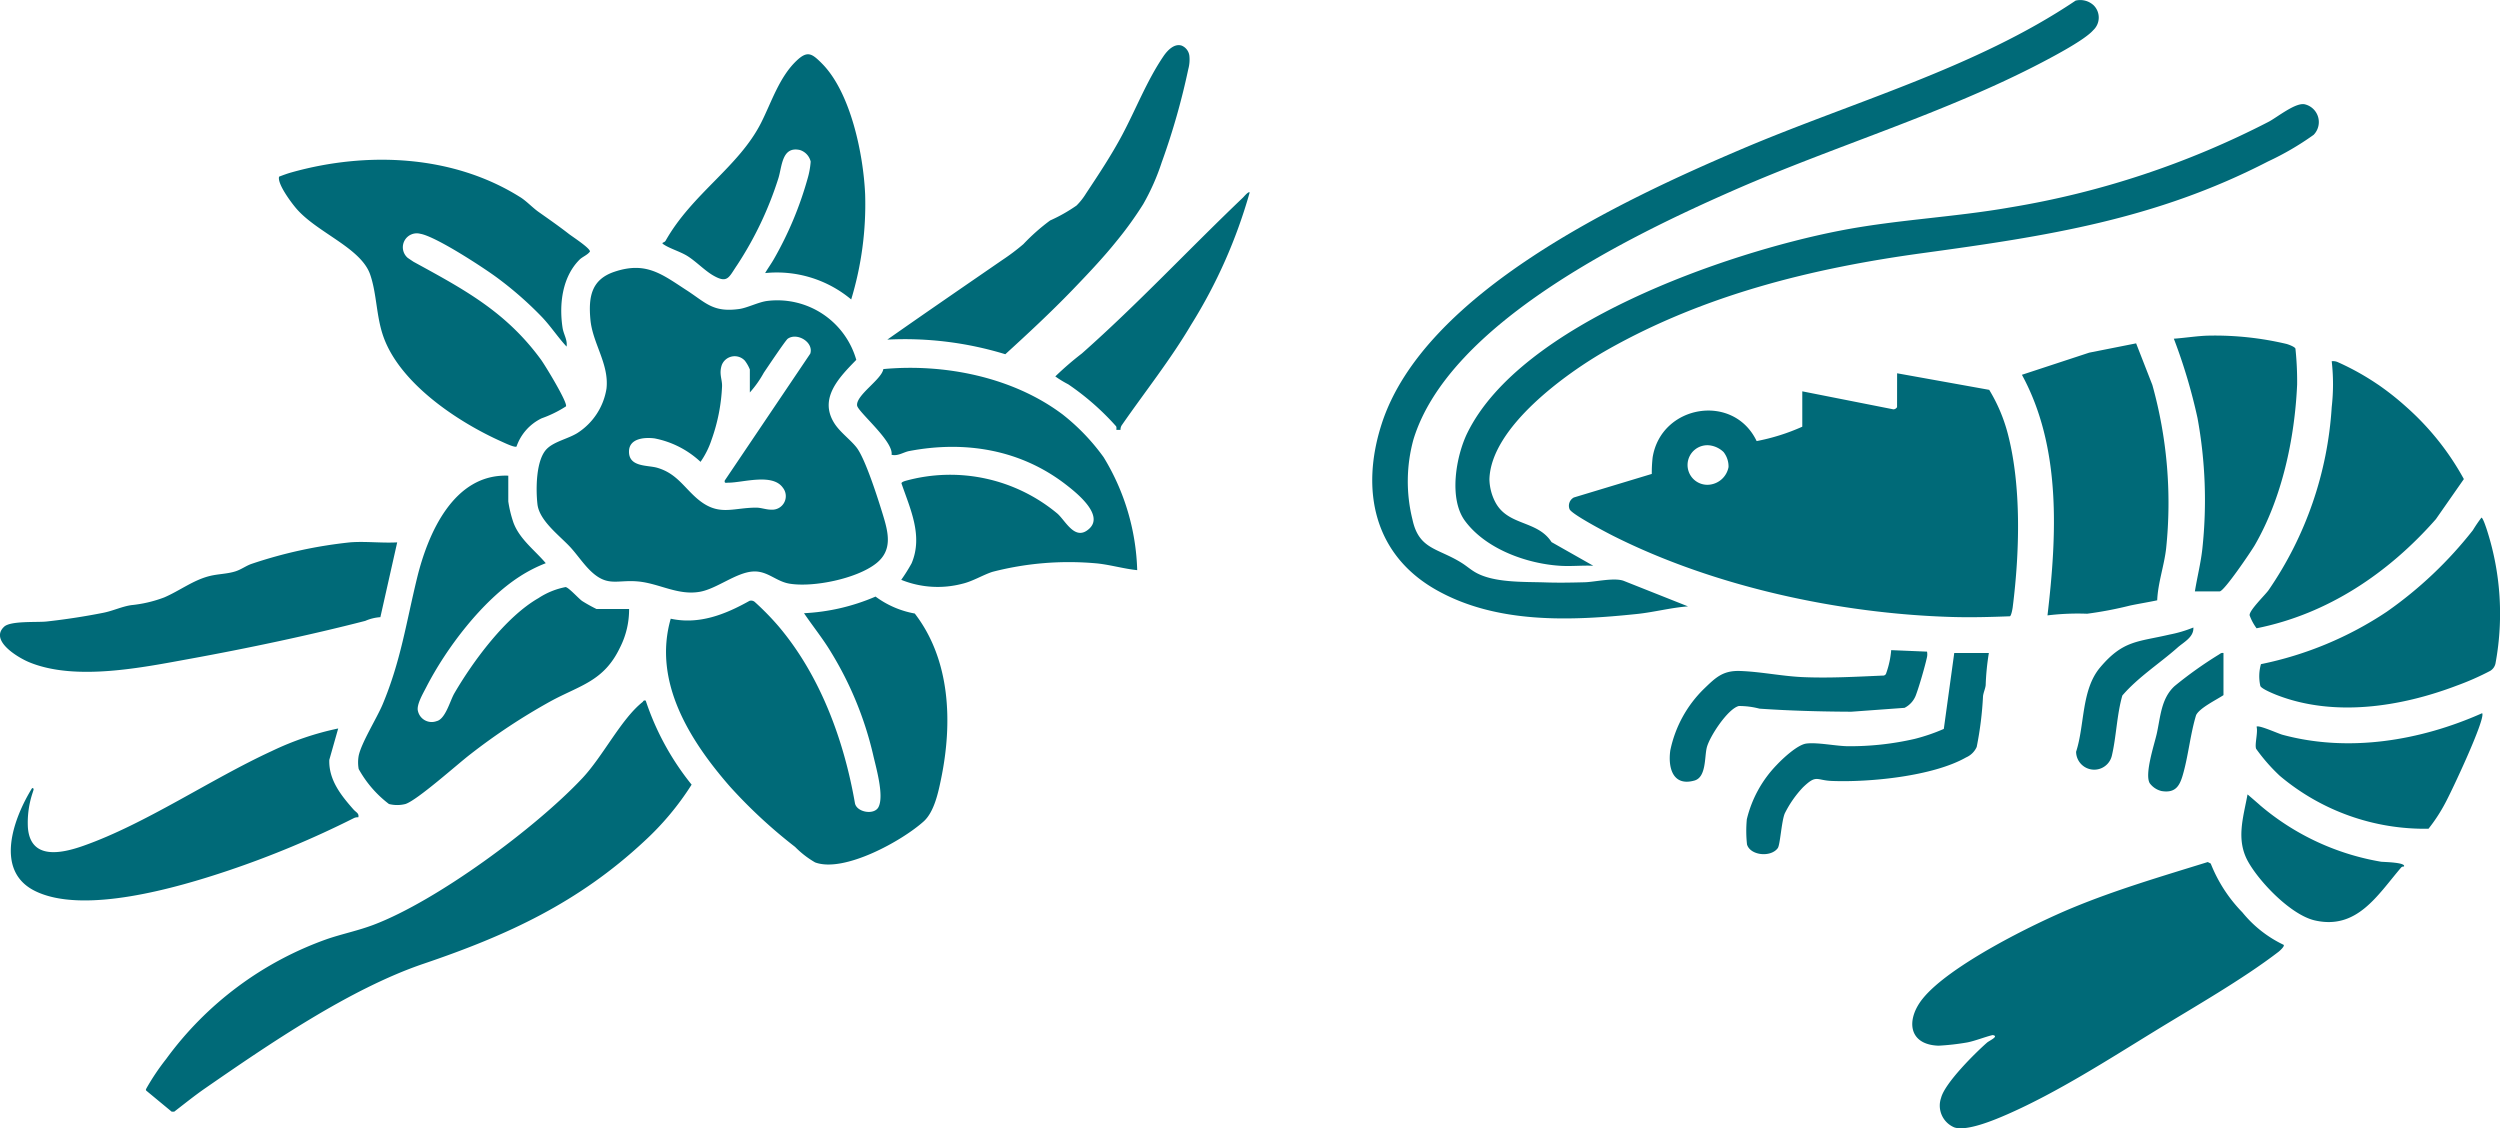
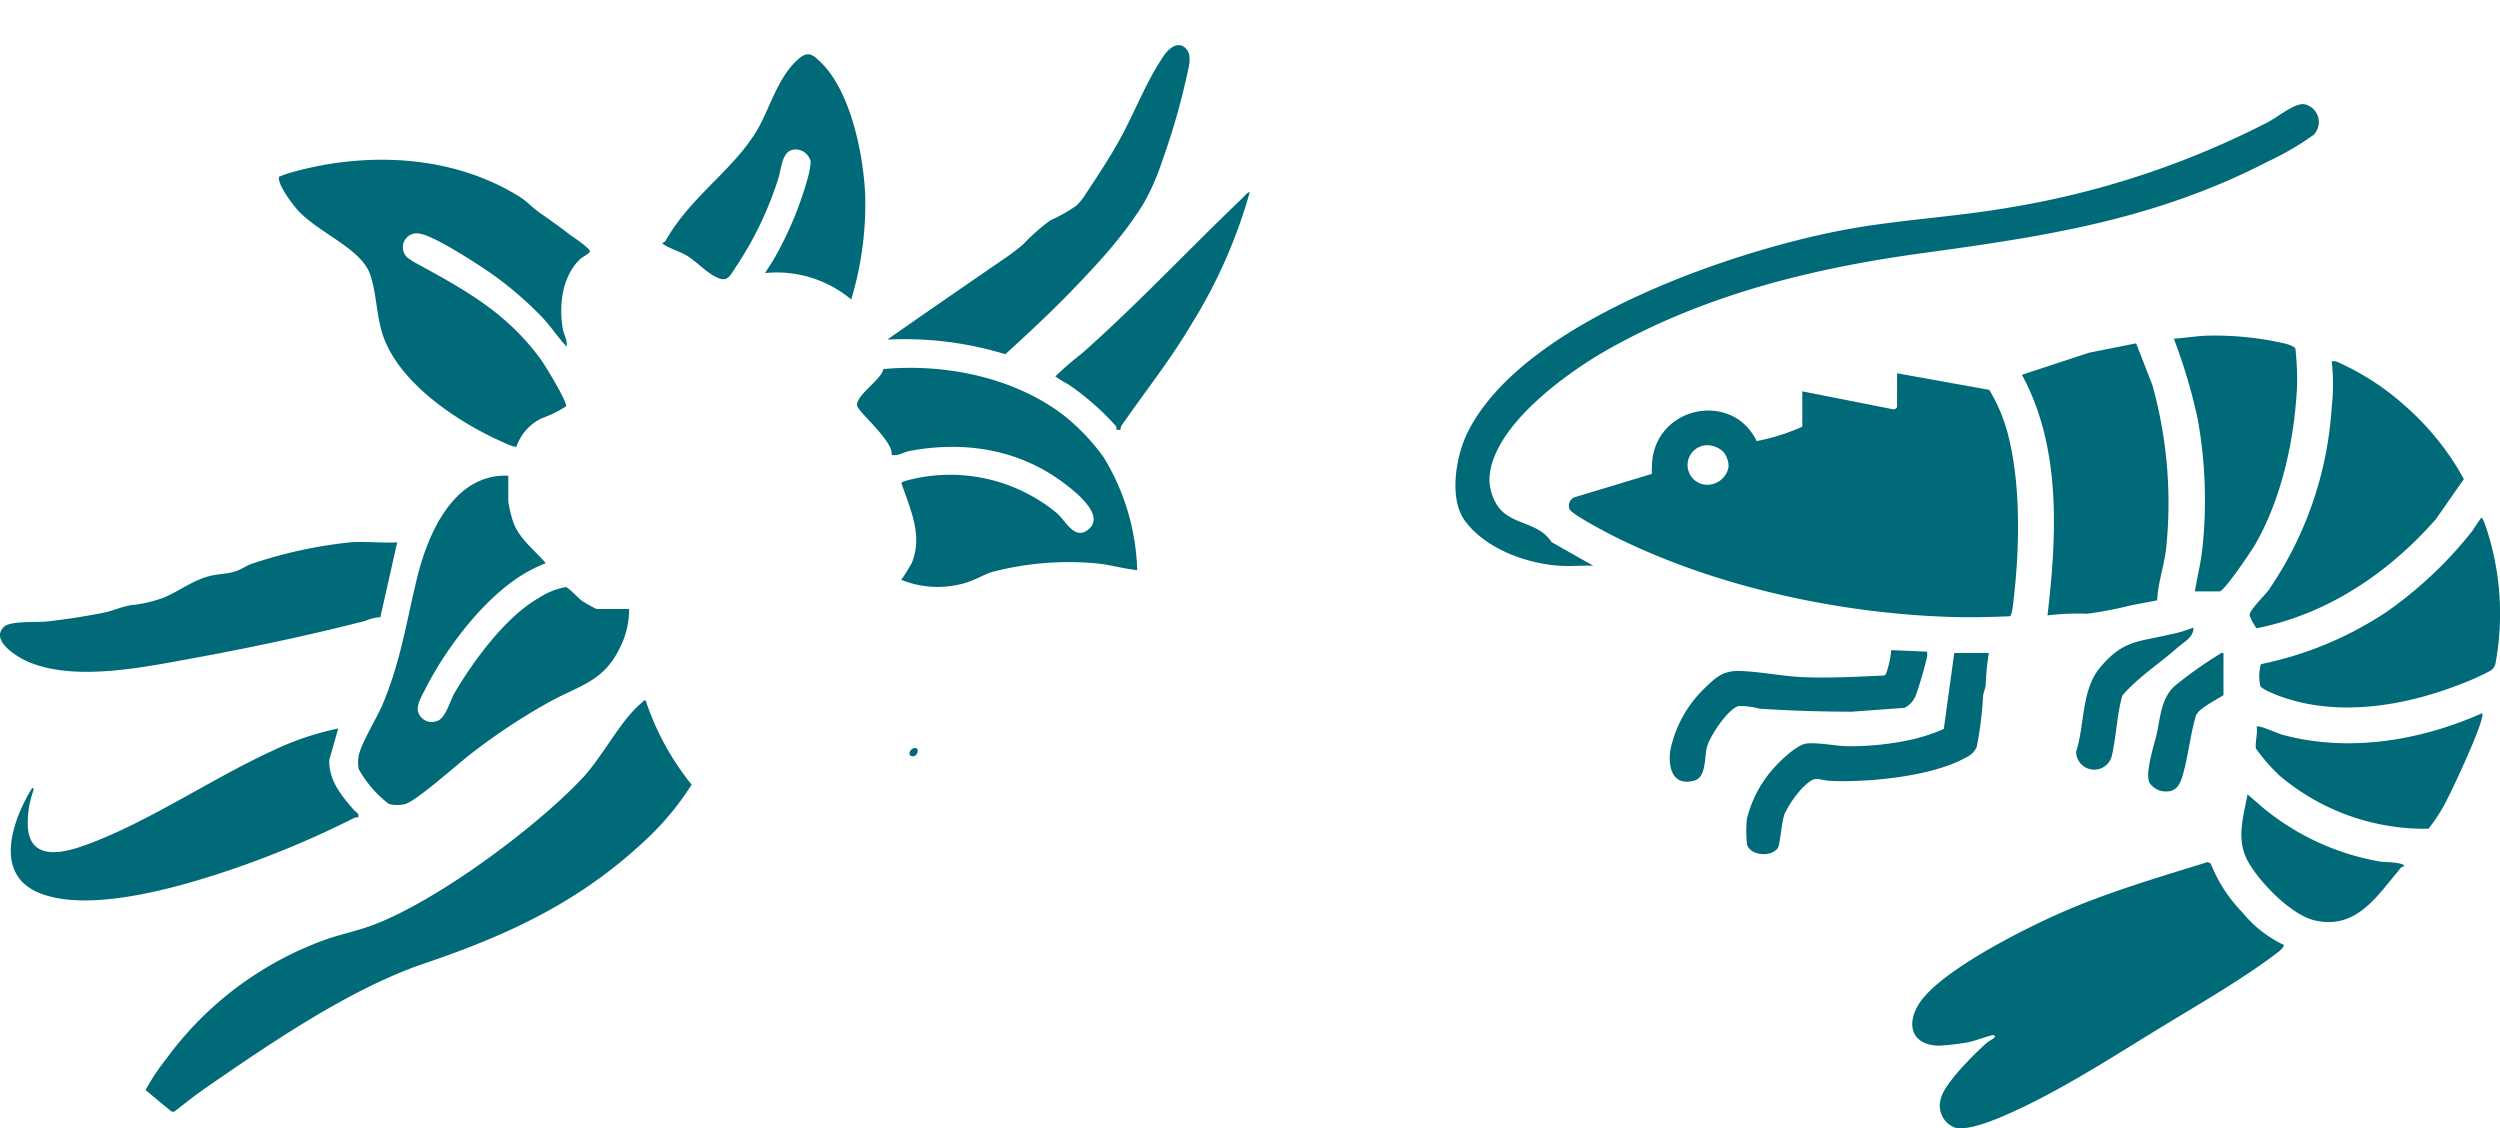
<svg xmlns="http://www.w3.org/2000/svg" width="248.432" height="112.125">
  <g fill="#006a78" clip-path="url(#a)">
-     <path d="M68.245 28.852c1.91 1.239 2.6 2.219 5.223 1.853.79-.109 1.934-.7 2.784-.8a8.158 8.158 0 0 1 8.839 5.855c-1.674 1.72-3.784 3.823-2.155 6.34.569.878 1.618 1.629 2.2 2.391.864 1.137 2.11 5.058 2.587 6.621.558 1.818 1.011 3.577-.681 4.893-1.92 1.5-6.189 2.377-8.558 2-1.369-.214-2.19-1.285-3.626-1.215-1.688.084-3.616 1.713-5.3 2.015-2.19.393-4.058-.835-6.164-1.025-2.054-.186-2.994.565-4.658-1-.744-.7-1.408-1.7-2.068-2.412-1.074-1.158-3.075-2.622-3.261-4.265-.165-1.478-.165-4.444.962-5.525.741-.713 2.082-.976 3-1.541a6.439 6.439 0 0 0 2.9-4.42c.274-2.457-1.394-4.514-1.6-6.88-.2-2.233.091-3.963 2.4-4.735 3.142-1.05 4.714.253 7.175 1.85m6.27 10.145v-2.279a3.645 3.645 0 0 0-.5-.881 1.376 1.376 0 0 0-2.289.439c-.291.878.046 1.4.028 2.1a17.984 17.984 0 0 1-1.039 5.311 8.418 8.418 0 0 1-1.1 2.208 9.268 9.268 0 0 0-4.571-2.331c-.972-.123-2.52-.021-2.538 1.292-.025 1.58 1.836 1.351 2.794 1.625 1.878.541 2.612 1.864 3.9 3 2.159 1.9 3.531.972 5.936.965.516 0 1 .207 1.509.2a1.346 1.346 0 0 0 1.151-2.18c-1.029-1.471-4-.495-5.424-.5-.207 0-.407.088-.351-.214l8.501-12.613c.355-1.144-1.32-2.127-2.24-1.478-.228.165-2.054 2.9-2.38 3.377A10.606 10.606 0 0 1 74.514 39M90.901 60.964c3.57 4.634 3.763 10.879 2.619 16.422-.281 1.373-.688 3.3-1.734 4.241-2.152 1.938-7.919 5.136-10.787 4.072a9.352 9.352 0 0 1-1.987-1.538 49.919 49.919 0 0 1-6.477-6c-3.946-4.521-7.688-10.387-5.883-16.678 2.819.607 5.409-.418 7.825-1.773a.55.55 0 0 1 .527.109 26.709 26.709 0 0 1 2.359 2.412c4.132 4.876 6.5 11.3 7.593 17.573.161.916 1.917 1.225 2.341.4.59-1.144-.27-4.019-.534-5.213a34.449 34.449 0 0 0-4.184-10.187c-.8-1.337-1.811-2.577-2.682-3.868a20.433 20.433 0 0 0 7.108-1.653 9.3 9.3 0 0 0 3.9 1.685" />
    <path d="M51.701 19.594c.614.386 1.243 1.06 1.811 1.46 1.025.723 2.047 1.436 3.015 2.19.351.274 2.1 1.4 2.1 1.748-.246.351-.748.523-1.032.807-1.727 1.724-2.047 4.434-1.692 6.764.1.667.5 1.194.4 1.878-.853-.916-1.552-1.987-2.412-2.9a35.514 35.514 0 0 0-4.483-3.939c-1.387-1.025-6.1-4.107-7.642-4.37a1.385 1.385 0 0 0-1.26 2.384c.028.025.541.369.59.4 5.013 2.742 9.176 4.95 12.669 9.731.4.551 2.664 4.262 2.478 4.634a11.448 11.448 0 0 1-2.408 1.183 4.878 4.878 0 0 0-2.506 2.808c-.161.14-1.25-.386-1.492-.495-4.332-1.936-10.033-5.726-11.716-10.364-.744-2.054-.667-4.311-1.341-6.245-.93-2.65-5.262-4.142-7.326-6.536-.491-.569-1.92-2.468-1.72-3.177.4-.154.828-.312 1.246-.428 7.488-2.1 16.025-1.745 22.719 2.468M64.168 69.624a26.632 26.632 0 0 0 4.56 8.348 27.9 27.9 0 0 1-4.714 5.634c-6.536 6.087-13.532 9.317-21.919 12.163-7.333 2.492-15.361 7.986-21.74 12.4-1.032.716-2.047 1.534-3.04 2.3h-.255l-2.5-2.068c-.112-.1-.039-.172.007-.277a23.017 23.017 0 0 1 1.945-2.889 33.728 33.728 0 0 1 16.064-11.944c1.506-.505 3.033-.818 4.546-1.39 6.3-2.384 16.1-9.622 20.746-14.568 2.054-2.187 3.854-5.869 5.971-7.558.1-.074.088-.221.326-.151M50.51 47.274v2.552a11.659 11.659 0 0 0 .513 2.11c.614 1.65 2.113 2.728 3.212 4.03a14.228 14.228 0 0 0-2.6 1.33c-3.7 2.384-7.281 7.1-9.281 11-.305.6-.993 1.752-.821 2.366a1.4 1.4 0 0 0 1.85 1c.885-.2 1.337-2.022 1.762-2.756 1.864-3.2 5.1-7.6 8.362-9.467a7.491 7.491 0 0 1 2.7-1.1c.323.049 1.3 1.151 1.646 1.387a15.537 15.537 0 0 0 1.422.793h3.24a8.332 8.332 0 0 1-.913 3.847c-1.608 3.359-3.97 3.724-6.933 5.346a60.889 60.889 0 0 0-7.937 5.248c-1.271.976-5.259 4.553-6.442 4.936a3.323 3.323 0 0 1-1.639 0 11.113 11.113 0 0 1-3.008-3.479 3.769 3.769 0 0 1 0-1.316c.274-1.3 1.783-3.7 2.37-5.08 1.815-4.332 2.345-8.123 3.43-12.574s3.651-10.394 9.071-10.177M105.507 41.116a20.94 20.94 0 0 1 4.164 4.321 22.721 22.721 0 0 1 3.336 11.22c-1.362-.133-2.864-.586-4.209-.688a30.323 30.323 0 0 0-10.177.857c-.927.3-1.966.941-2.963 1.176a9.666 9.666 0 0 1-6.1-.383 16.328 16.328 0 0 0 1.036-1.653c1.141-2.717-.13-5.364-1.014-7.937.011-.126.288-.211.414-.249a16.638 16.638 0 0 1 15.1 3.272c.839.765 1.766 2.777 3.163 1.471 1.457-1.362-1.253-3.528-2.292-4.335-4.525-3.519-10.058-4.428-15.622-3.365-.565.109-1.109.53-1.745.369.221-1.341-3.356-4.272-3.426-4.9-.112-1.036 2.443-2.58 2.608-3.616 6.031-.562 12.8.776 17.727 4.444M35.135 80.447c.249.284.565.372.474.765a1.013 1.013 0 0 0-.411.07 95.689 95.689 0 0 1-12.56 5.245c-4.97 1.667-14.406 4.433-19.222 1.98-4.006-2.041-2.04-7.253-.229-10.187.267-.025.105.274.07.414a9.311 9.311 0 0 0-.484 3.514c.253 3.191 3.258 2.6 5.518 1.8 6.185-2.183 12.641-6.617 18.728-9.418a28.937 28.937 0 0 1 6.589-2.24l-.885 3.121c-.063 2 1.172 3.531 2.412 4.939M39.47 53.898l-1.671 7.431a4.5 4.5 0 0 0-1.5.369c-5.543 1.429-11.714 2.728-17.352 3.756-4.813.878-11.419 2.247-16.025.362-1.078-.439-4.005-2.152-2.506-3.542.649-.6 3.268-.411 4.212-.513a66.673 66.673 0 0 0 5.624-.864c.972-.19 1.822-.614 2.787-.762a12.73 12.73 0 0 0 3.282-.769c1.534-.66 2.9-1.731 4.521-2.127.828-.207 1.706-.2 2.524-.453.59-.179 1.046-.544 1.618-.748a45.365 45.365 0 0 1 9.857-2.148c1.5-.109 3.117.091 4.627.007M81.609 6.241c2.928 2.864 4.195 9.12 4.363 13.09a32.586 32.586 0 0 1-1.386 10.427 11.52 11.52 0 0 0-8.551-2.622c.274-.481.6-.916.874-1.4a35.035 35.035 0 0 0 3.341-7.978 7.977 7.977 0 0 0 .309-1.7 1.585 1.585 0 0 0-1.071-1.151c-1.822-.407-1.773 1.7-2.148 2.84a34.806 34.806 0 0 1-4.093 8.6c-.821 1.2-.93 1.85-2.341 1.046-.86-.484-1.748-1.429-2.619-1.966-.7-.428-1.7-.716-2.324-1.127-.337-.218.049-.151.179-.376 2.647-4.686 7.281-7.34 9.5-11.739 1.022-2.025 1.8-4.521 3.51-6.147 1.088-1.039 1.531-.706 2.457.2M115.505 15.958l-.053.147a22.279 22.279 0 0 1-1.85 4.184 35.324 35.324 0 0 1-2.664 3.693c-1.337 1.667-2.928 3.338-4.409 4.876-2.127 2.2-4.37 4.286-6.628 6.343a34.138 34.138 0 0 0-11.725-1.453c3.791-2.661 7.614-5.283 11.43-7.912a21.656 21.656 0 0 0 2.089-1.573 20.062 20.062 0 0 1 2.658-2.354 15.876 15.876 0 0 0 2.626-1.485 6.392 6.392 0 0 0 .944-1.2c1.26-1.9 2.52-3.8 3.591-5.81 1.383-2.6 2.443-5.371 4.09-7.807.425-.632 1.1-1.309 1.822-1.074a1.257 1.257 0 0 1 .765 1.007 3.578 3.578 0 0 1-.105 1.32 69.9 69.9 0 0 1-2.58 9.1M124.183 19.128a50.807 50.807 0 0 1-5.81 13.129c-2.054 3.482-4.578 6.652-6.887 9.98a.763.763 0 0 0-.137.481h-.411c0-.116.032-.277-.039-.369a25.8 25.8 0 0 0-4.746-4.16 10.274 10.274 0 0 1-1.285-.783 31.36 31.36 0 0 1 2.647-2.285c5.578-4.939 10.622-10.356 16-15.484.105-.1.548-.646.663-.513M90.887 74.335c.59-.046.267.958-.295.811-.418-.112-.176-.772.295-.811M188.521 37.094l9.152 1.646a16.325 16.325 0 0 1 1.839 4.328c1.383 5.262 1.179 11.869.5 17.25-.025.207-.137.828-.274.923-1.913.074-3.854.126-5.768.07-11.205-.33-23.618-3.015-33.647-8.053-.685-.344-4.212-2.194-4.356-2.671a.933.933 0 0 1 .432-1.151l7.744-2.341a13.457 13.457 0 0 1 .084-1.639c.842-5.241 8.039-6.442 10.335-1.625a20.393 20.393 0 0 0 4.536-1.429v-3.514l9.053 1.79a.438.438 0 0 0 .365-.221Zm-17.239 7.833a2.437 2.437 0 0 0-1.236-.646 1.966 1.966 0 1 0-.137 3.879 2.159 2.159 0 0 0 1.86-1.745 2.328 2.328 0 0 0-.488-1.488M222.831 90.663a11.807 11.807 0 0 0 4.1 3.226c.13.14-.383.593-.5.688-3.581 2.752-8.414 5.5-12.248 7.853-4.6 2.822-9.745 6.129-14.715 8.306-1.243.544-4 1.71-5.255 1.3a2.345 2.345 0 0 1-1.321-2.941c.376-1.471 3.373-4.444 4.567-5.49.218-.19 1.246-.639.555-.748-.772.186-1.8.6-2.549.737a23.8 23.8 0 0 1-2.833.319c-3.033-.105-3.223-2.622-1.566-4.676 2.636-3.274 10.926-7.392 14.912-9.038 4.356-1.804 8.914-3.136 13.414-4.536l.295.151a14.616 14.616 0 0 0 3.144 4.849" />
-     <path d="M208.049.526A1.712 1.712 0 0 1 208.01 3c-.828.955-3.823 2.534-5.044 3.177-9.713 5.09-20.588 8.3-30.733 12.757-10.314 4.532-28.252 13.221-31.773 24.731a15.717 15.717 0 0 0-.1 7.958c.646 3.033 2.556 2.819 4.957 4.356.439.281.828.625 1.278.885 1.836 1.074 4.879.941 6.951 1.011 1.306.046 2.615.021 3.921-.014 1.014-.025 2.984-.5 3.911-.13l6.364 2.527c-1.671.123-3.345.569-5.006.748-6.642.7-14.017 1.014-20.027-2.394-6.185-3.507-7.523-9.91-5.413-16.471 4.2-13.055 23.888-22.252 35.651-27.272 11.112-4.742 23.328-8.084 33.315-14.81a1.964 1.964 0 0 1 1.787.467" />
    <path d="M159.729 34.759c-4.058 2.3-11.581 7.691-11.721 12.869a5.13 5.13 0 0 0 .583 2.268c1.26 2.394 4.184 1.78 5.589 3.974l4.149 2.351c-1.064-.049-2.152.067-3.219.007-3.335-.19-7.449-1.65-9.531-4.469-1.643-2.226-.878-6.463.232-8.73 5.343-10.889 25.78-17.917 36.992-20.1 5.613-1.1 11.328-1.33 16.962-2.32a86.74 86.74 0 0 0 25.7-8.52c.871-.467 2.689-1.955 3.595-1.717a1.815 1.815 0 0 1 .852 3.027 28.228 28.228 0 0 1-4.528 2.643c-11.181 5.775-22 7.424-34.247 9.1-10.985 1.494-21.708 4.134-31.408 9.617M212.272 34.12l1.614 4.135a43.623 43.623 0 0 1 1.37 16.232c-.193 1.727-.818 3.43-.888 5.167-.888.19-1.8.333-2.692.52a37.836 37.836 0 0 1-4.269.814 24.993 24.993 0 0 0-3.942.165c.93-7.926 1.387-16.709-2.542-23.909l6.691-2.2ZM236.286 38.199a27.32 27.32 0 0 1 2.78 2.19 26.731 26.731 0 0 1 5.775 7.217l-2.78 3.984c-4.714 5.36-10.745 9.429-17.819 10.844a4.977 4.977 0 0 1-.688-1.281c-.081-.467 1.527-2.015 1.875-2.5a36.032 36.032 0 0 0 6.28-18.2 20.185 20.185 0 0 0 0-4.556 1.133 1.133 0 0 1 .59.084 25.692 25.692 0 0 1 3.984 2.219M237.181 60.789a40.018 40.018 0 0 0 8.555-8.1 15.055 15.055 0 0 1 .85-1.25c.137 0 .407.818.477 1.014a27.112 27.112 0 0 1 .934 13.4 1.134 1.134 0 0 1-.534.811 26.79 26.79 0 0 1-3.317 1.464c-5.606 2.134-12.272 3.166-17.994.9-.351-.14-1.415-.586-1.534-.857a4.366 4.366 0 0 1 .06-2.173 35.209 35.209 0 0 0 12.503-5.209M218.113 58.767c.225-1.411.593-2.84.744-4.262a45.341 45.341 0 0 0-.484-12.964 55 55 0 0 0-2.352-7.884c1.113-.074 2.4-.288 3.5-.305a30.9 30.9 0 0 1 7.705.828c.207.06.814.277.878.467a31.068 31.068 0 0 1 .168 3.567c-.239 5.378-1.506 11.293-4.212 15.965-.365.628-3.047 4.588-3.482 4.588ZM226.542 77.088a17.844 17.844 0 0 1-2.342-2.675c-.168-.425.2-1.639.042-2.2.2-.2 2.148.685 2.566.8 6.589 1.79 13.719.59 19.851-2.141.386.513-3.1 7.909-3.679 8.951a16.445 16.445 0 0 1-1.653 2.531 22.328 22.328 0 0 1-14.786-5.266M197.638 64.892a24.845 24.845 0 0 0-.316 3.2c-.042.362-.218.713-.263 1.081a34.312 34.312 0 0 1-.628 5.051 2.036 2.036 0 0 1-1.05 1.039c-3.293 1.878-9.6 2.492-13.368 2.341-1.545-.063-1.485-.674-2.854.642a10.689 10.689 0 0 0-1.808 2.6c-.323.807-.449 3.089-.685 3.426-.67.948-2.735.758-3.061-.358a12.343 12.343 0 0 1-.018-2.5 11.674 11.674 0 0 1 2.97-5.4c.632-.67 2.082-2.025 2.963-2.127 1.116-.133 2.959.26 4.135.267a28.613 28.613 0 0 0 6.607-.727 18.308 18.308 0 0 0 2.9-.993l1.037-7.542Z" />
    <path d="M191.494 64.755a1.4 1.4 0 0 1-.021.625c-.2.892-.73 2.731-1.046 3.588a2.333 2.333 0 0 1-1.168 1.372l-5.29.386c-3.04-.014-6.1-.095-9.123-.305a8 8 0 0 0-2.054-.263c-1.1.277-2.921 3.051-3.187 4.142-.232.948-.042 2.931-1.222 3.265-2.148.607-2.643-1.267-2.4-3a11.937 11.937 0 0 1 3.324-6.094c1.169-1.127 1.882-1.85 3.6-1.794 2.078.07 4.177.523 6.266.611 2.633.112 5.3-.039 7.926-.154a.317.317 0 0 0 .344-.253 8.963 8.963 0 0 0 .491-2.275ZM224.625 80.053a24.977 24.977 0 0 0 11.984 5.578c.168.032 2.534.053 2.275.484a.3.3 0 0 0-.291.112c-2.331 2.724-4.37 6.2-8.565 5.237-2.348-.537-5.476-3.777-6.631-5.848-1.218-2.183-.47-4.381-.053-6.673.428.362.86.737 1.281 1.109M216.383 64.358c-1.8 1.59-3.9 2.924-5.48 4.757-.548 1.9-.6 4.114-1.043 5.982a1.8 1.8 0 0 1-3.552-.393c.871-2.689.509-6.157 2.394-8.386 2.285-2.706 3.725-2.517 6.9-3.261a12.568 12.568 0 0 0 2.359-.7c.06.958-.955 1.45-1.58 2M220.953 64.893v4.184c-.688.46-2.373 1.274-2.721 1.987-.551 1.815-.748 3.826-1.236 5.641-.33 1.236-.688 2.162-2.212 1.9a2.05 2.05 0 0 1-1.162-.779c-.516-.906.432-3.756.688-4.858.383-1.667.421-3.535 1.783-4.788a39.738 39.738 0 0 1 4.363-3.11c.169-.095.27-.228.495-.179" />
  </g>
</svg>